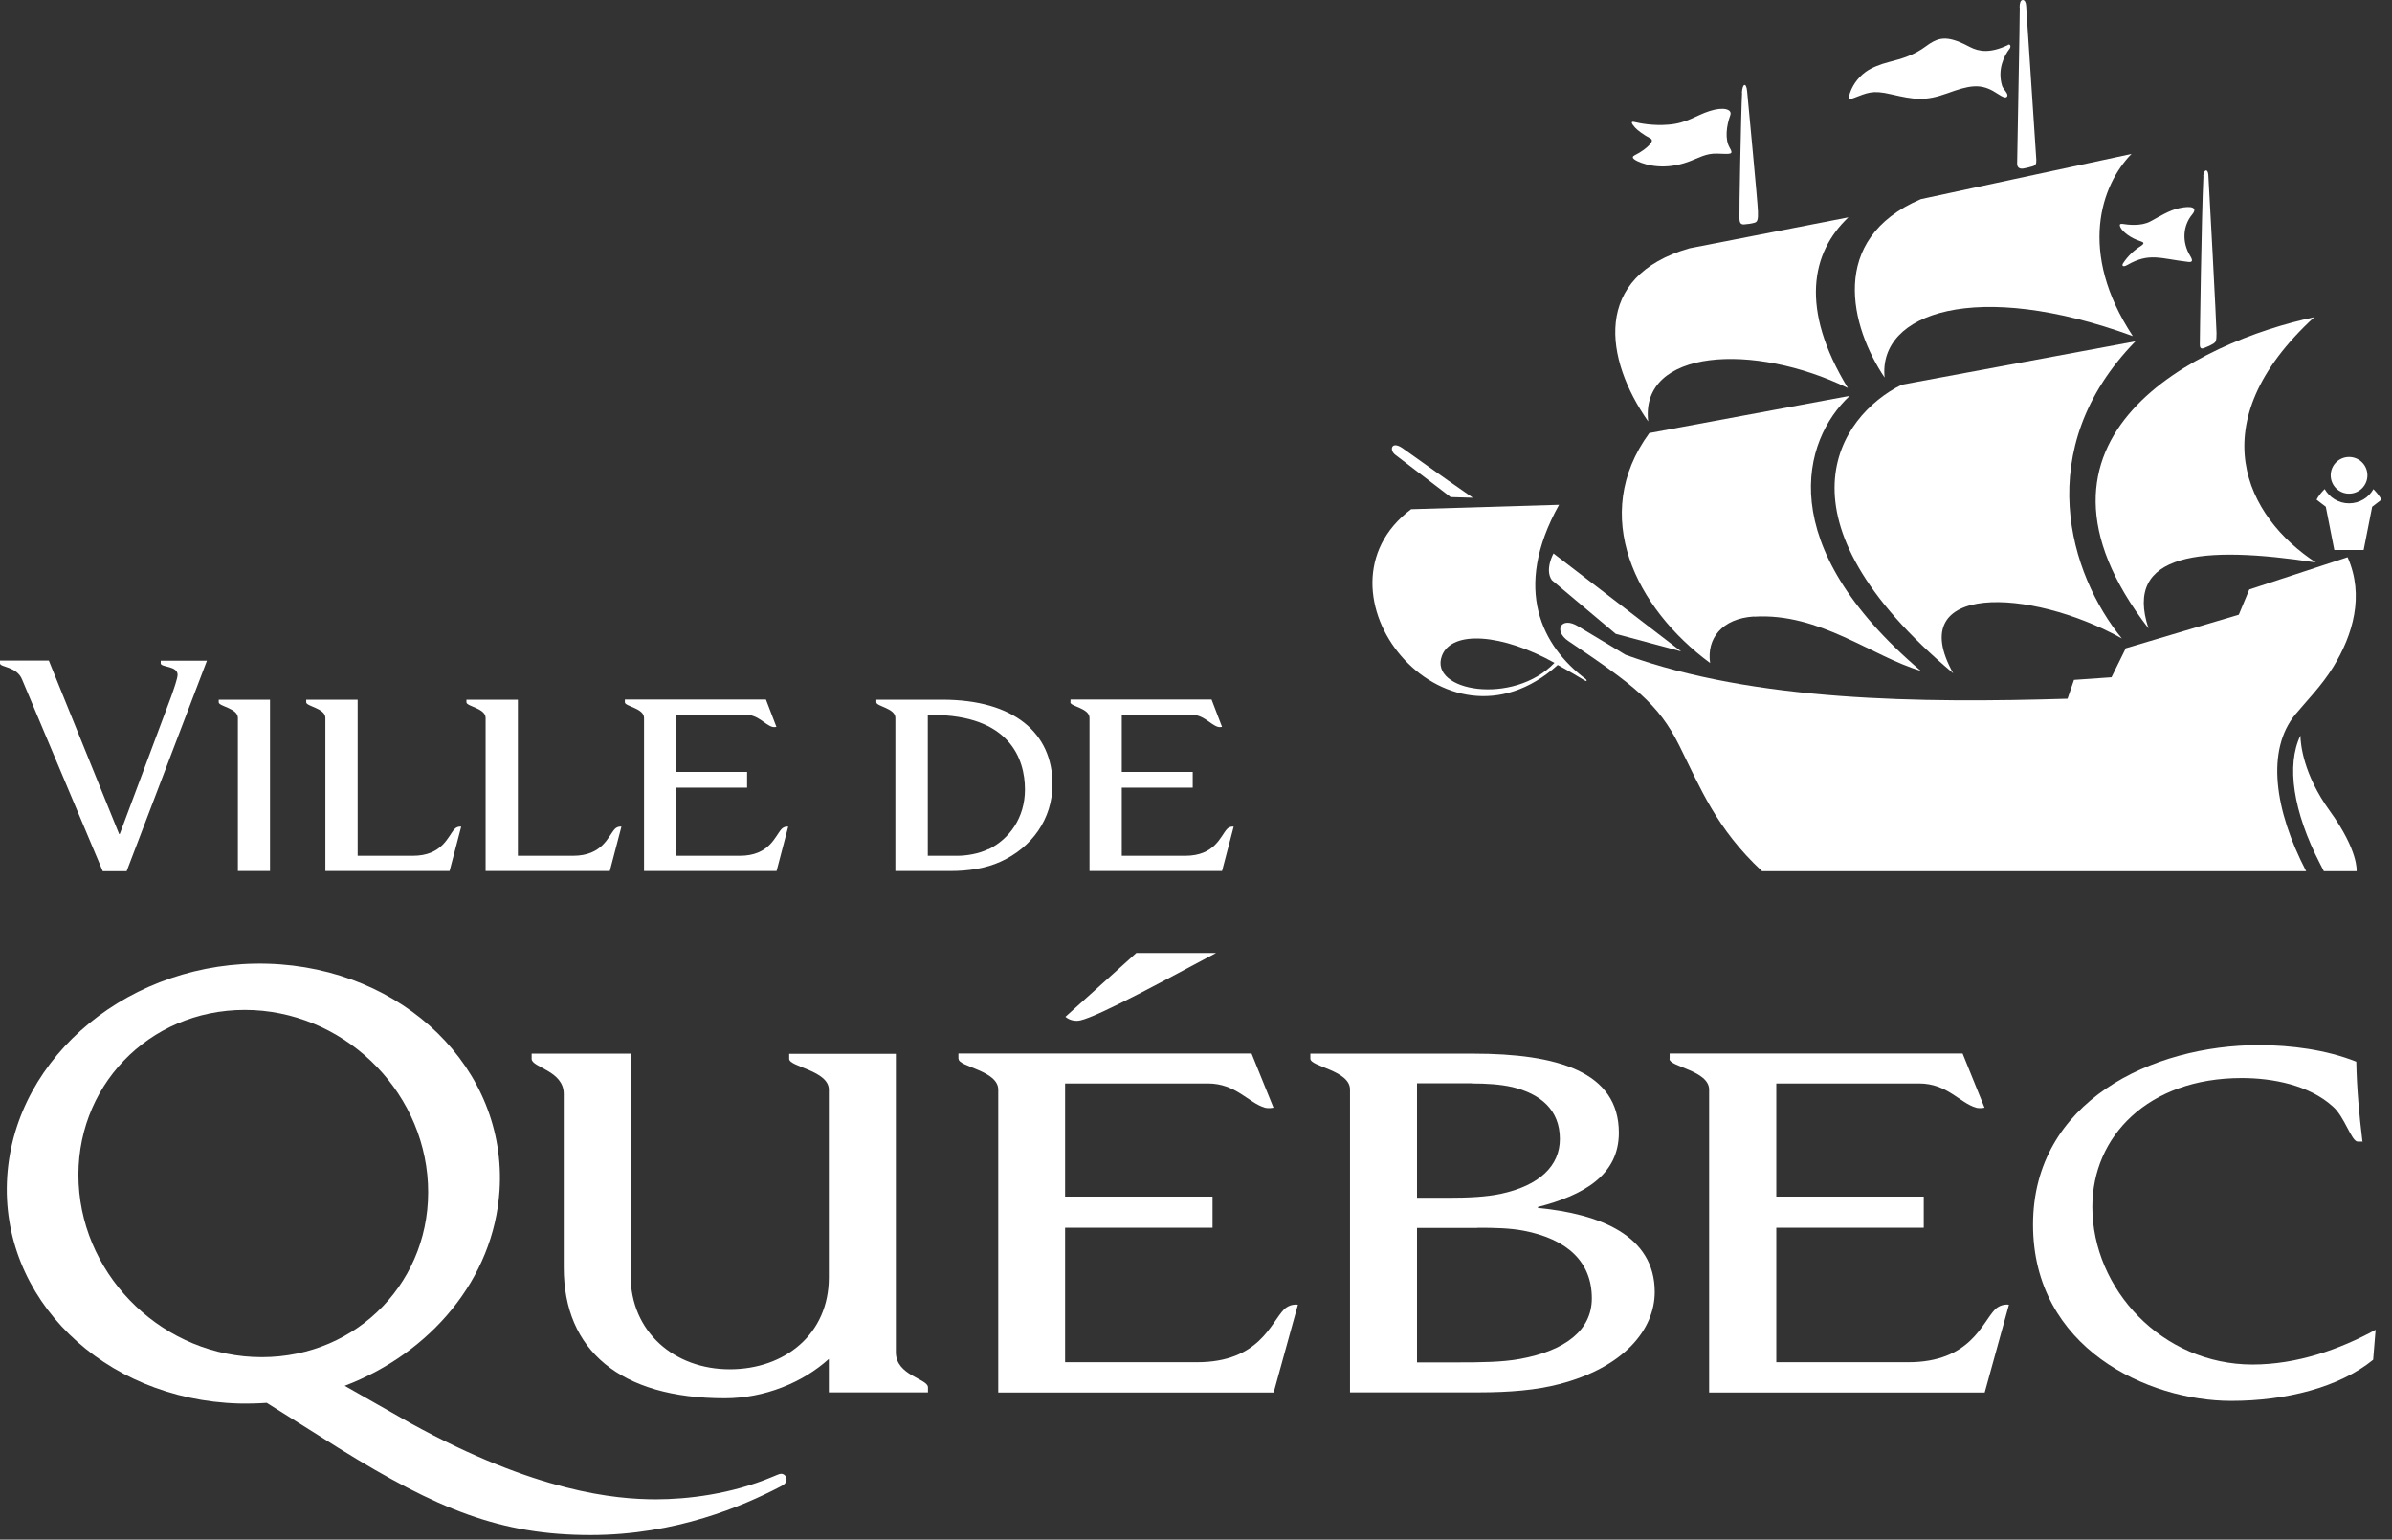
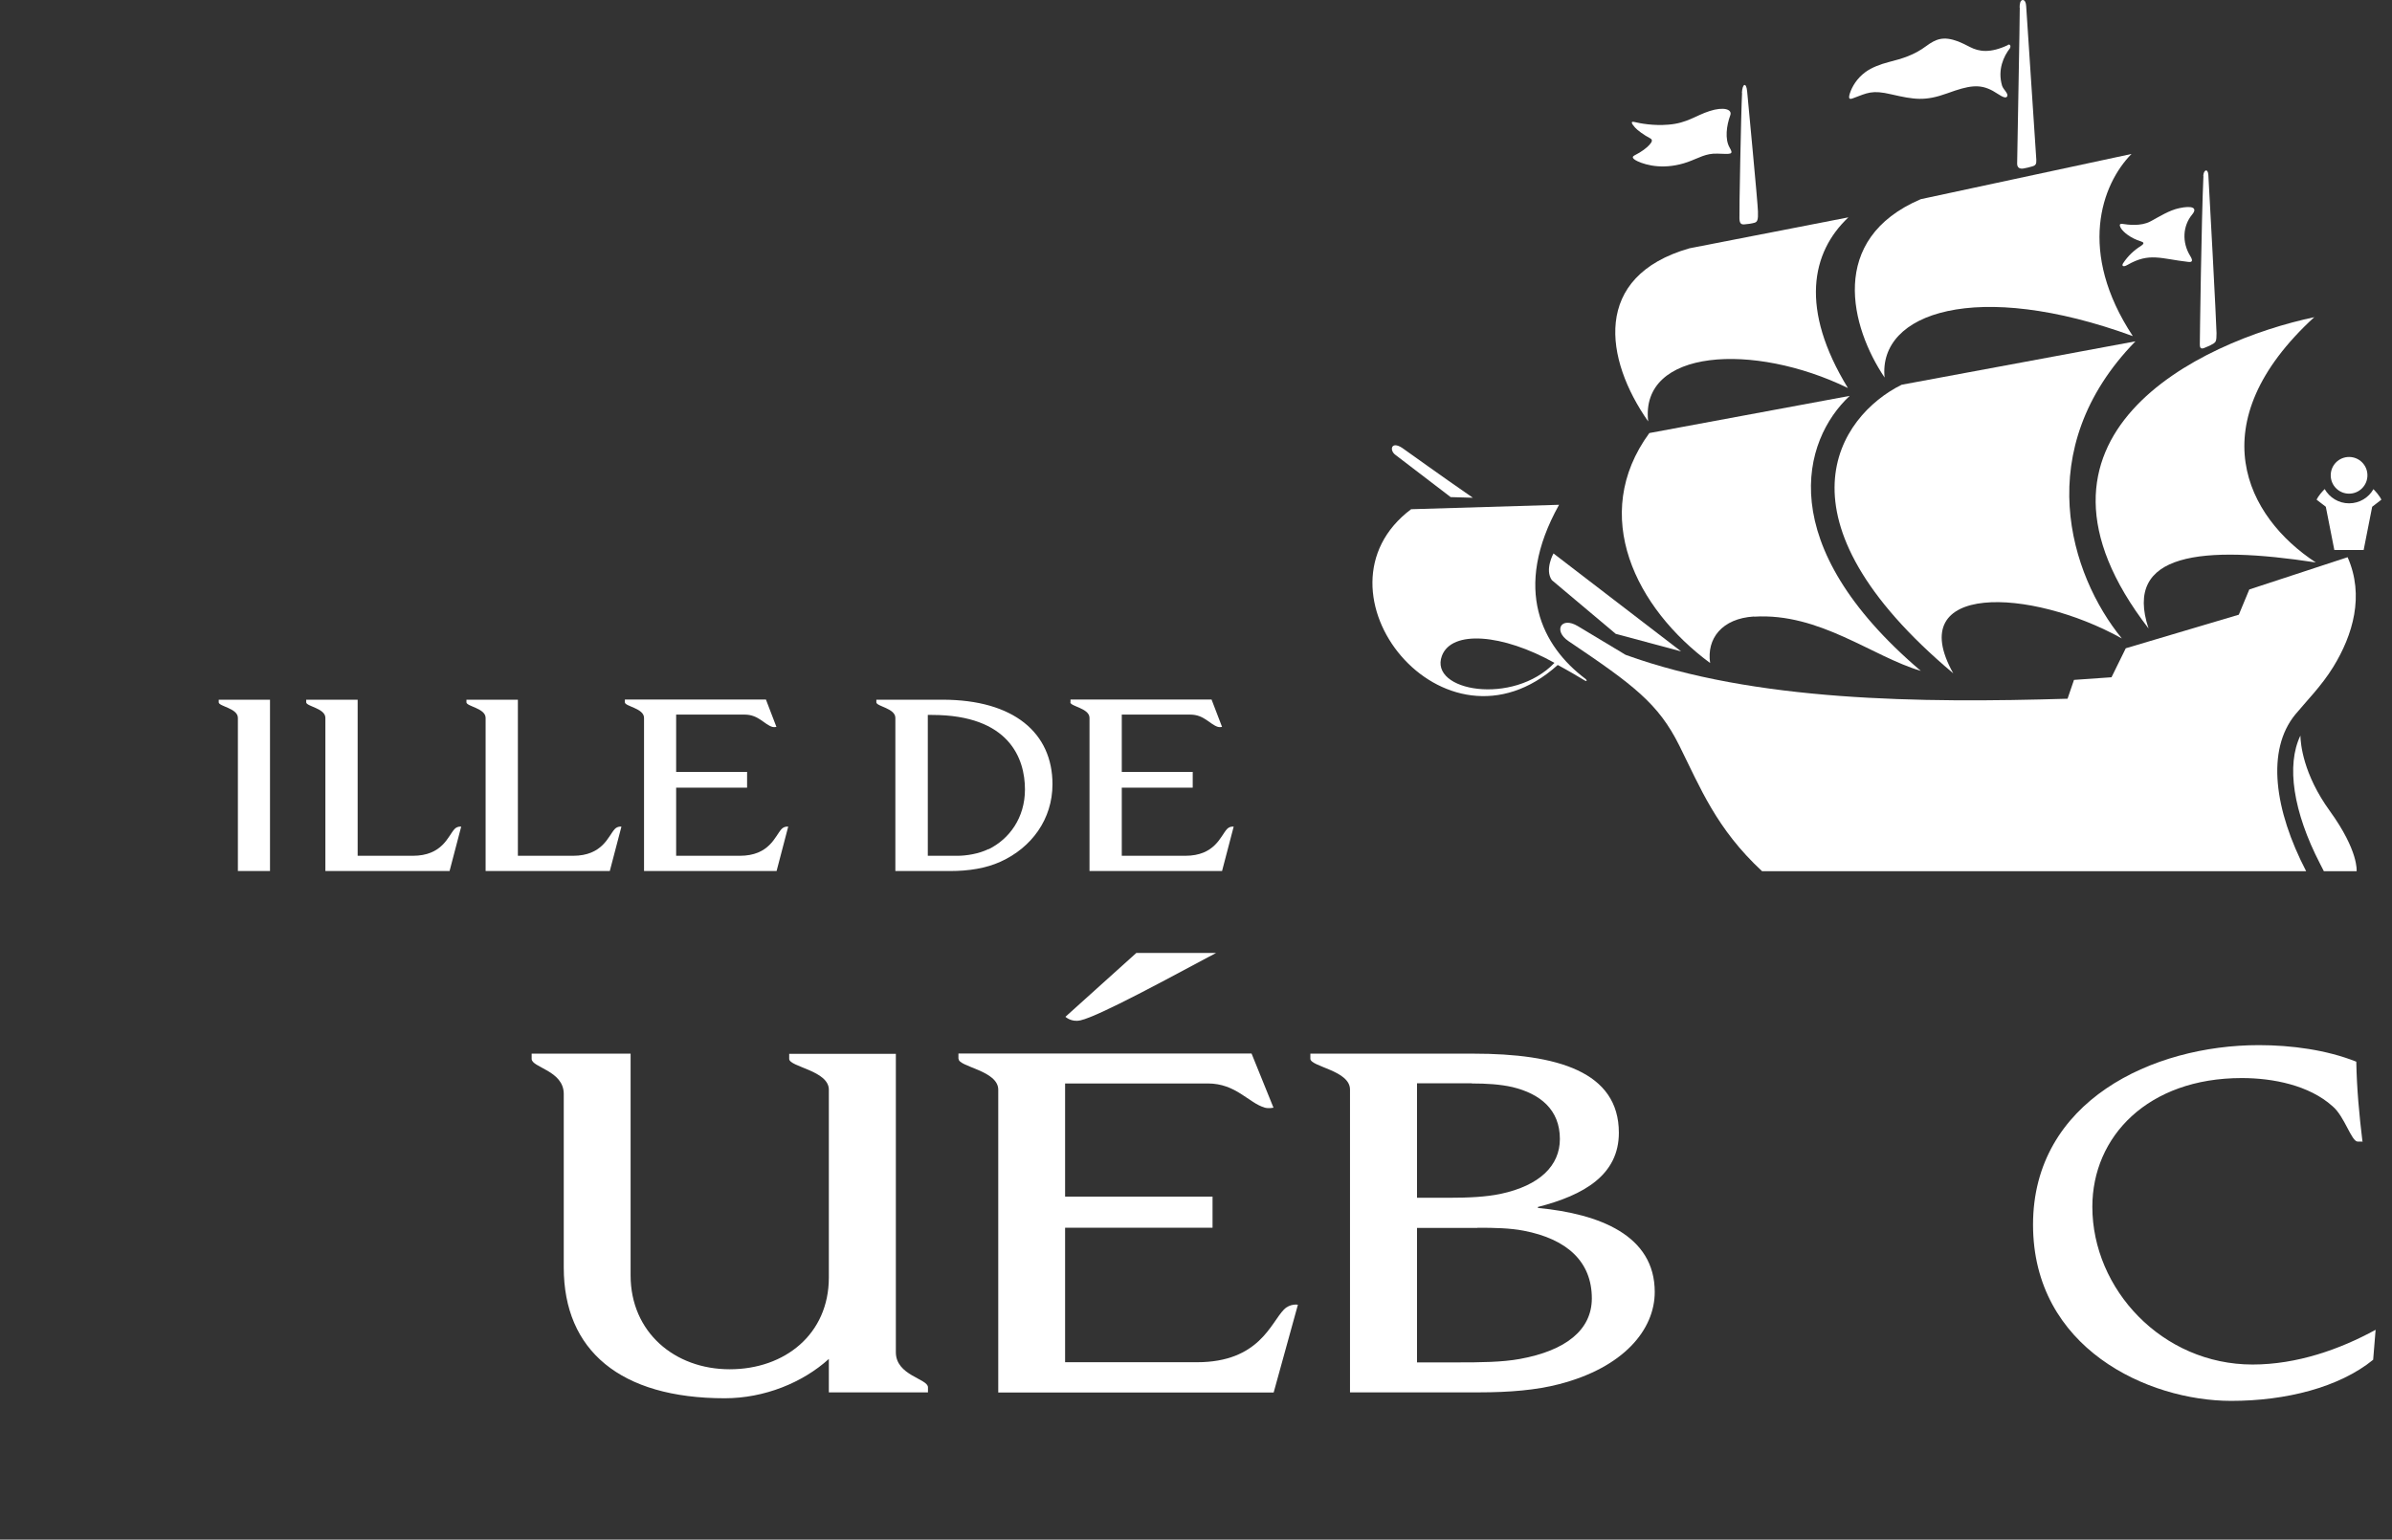
<svg xmlns="http://www.w3.org/2000/svg" width="146" height="94" viewBox="0 0 146 94" fill="none">
  <rect x="0" y="0" width="146" height="94" fill="#333333" stroke="none" />
  <g clip-path="url(#clip0_522_3005)">
    <path d="M65.33 42.88C65.33 43.13 66.5 43.24 66.5 43.83V53.18H74.59L75.3 50.47C75.3 50.47 75.07 50.43 74.89 50.62C74.5 51.04 74.16 52.25 72.34 52.25H68.47V48.09H72.8V47.13H68.47V43.63H72.66C73.49 43.63 73.85 44.23 74.34 44.38C74.45 44.41 74.59 44.38 74.59 44.38L73.95 42.71H65.34V42.87L65.33 42.88Z" fill="white" />
    <path d="M58.01 53.18C59.11 53.18 60.17 53.02 61.07 52.61C62.97 51.75 64.24 50.01 64.24 47.88C64.24 44.77 61.91 42.72 57.52 42.72H53.49V42.88C53.49 43.13 54.65 43.24 54.65 43.83V53.18H58.01ZM60.33 51.84C59.75 52.13 58.98 52.25 58.43 52.25H56.63V43.65H56.88C61.61 43.65 62.56 46.32 62.56 48.2C62.56 49.94 61.6 51.23 60.34 51.85L60.33 51.84Z" fill="white" />
-     <path d="M0 40.5C0 40.75 1.03 40.68 1.35 41.49L6.27 53.19H7.73L12.63 40.34H9.81V40.5C9.81 40.75 10.83 40.64 10.84 41.19C10.84 41.42 10.61 42.07 10.44 42.55L7.31 50.92H7.27L2.98 40.33H0V40.49V40.5Z" fill="white" />
    <path d="M38.14 42.88C38.14 43.13 39.31 43.24 39.31 43.83V53.18H47.4L48.11 50.47C48.11 50.47 47.88 50.43 47.7 50.62C47.31 51.04 46.97 52.25 45.15 52.25H41.27V48.09H45.6V47.13H41.27V43.63H45.46C46.29 43.63 46.65 44.23 47.14 44.38C47.25 44.41 47.39 44.38 47.39 44.38L46.75 42.71H38.14V42.87V42.88Z" fill="white" />
    <path d="M28.47 42.72V42.88C28.47 43.13 29.64 43.24 29.64 43.83V53.18H37.22L37.93 50.47C37.93 50.47 37.7 50.43 37.52 50.62C37.13 51.04 36.79 52.25 34.97 52.25H31.61V42.72H28.48H28.47Z" fill="white" />
    <path d="M18.69 42.72V42.88C18.69 43.13 19.86 43.24 19.86 43.83V53.18H27.44L28.15 50.47C28.15 50.47 27.92 50.43 27.74 50.62C27.35 51.04 27.01 52.25 25.19 52.25H21.83V42.72H18.7H18.69Z" fill="white" />
    <path d="M16.48 53.18V42.72H13.35V42.88C13.35 43.13 14.52 43.24 14.52 43.83V53.18H16.49H16.48Z" fill="white" />
    <path d="M65.94 62.3C67.12 62.03 71.44 59.66 74.23 58.18H69.36L65.03 62.08C65.03 62.08 65.39 62.42 65.93 62.3H65.94Z" fill="white" />
    <path d="M48.17 64.33V64.65C48.17 65.14 50.59 65.36 50.59 66.53V78C50.59 81.45 47.91 83.6 44.54 83.6C41.17 83.6 38.49 81.33 38.49 77.87V64.33H32.45V64.65C32.45 65.18 34.41 65.36 34.41 66.79V77.39C34.41 82.45 37.86 85.37 44.24 85.37C46.65 85.37 48.99 84.42 50.59 82.97V85.01H56.64V84.7C56.64 84.17 54.68 83.99 54.68 82.56V64.34H48.17V64.33Z" fill="white" />
    <path d="M144.2 69.72C144 68.09 143.85 66.45 143.82 64.82C142.01 64.1 139.86 63.81 137.87 63.81C131.39 63.81 124.09 67.23 124.09 74.77C124.09 82.31 131.1 85.53 136.19 85.53C139.52 85.53 142.77 84.71 144.85 83.02L145 81.19C142.81 82.39 140.19 83.31 137.49 83.31C131.97 83.31 127.71 78.71 127.71 73.68C127.71 69.39 131.1 65.82 136.83 65.82C138.74 65.82 140.95 66.26 142.37 67.54C143.11 68.16 143.52 69.7 143.91 69.7H144.22L144.2 69.72Z" fill="white" />
    <path d="M58.51 64.65C58.51 65.14 60.93 65.36 60.93 66.53V85.02H77.74L79.22 79.66C79.22 79.66 78.75 79.57 78.37 79.95C77.56 80.77 76.86 83.17 73.06 83.17H65.01V74.96H74.01V73.06H65.01V66.15H73.72C75.45 66.15 76.2 67.34 77.21 67.63C77.45 67.69 77.73 67.63 77.73 67.63L76.39 64.32H58.5V64.63L58.51 64.65Z" fill="white" />
-     <path d="M101.9 64.65C101.9 65.14 104.32 65.36 104.32 66.53V85.02H121.14L122.62 79.66C122.62 79.66 122.15 79.57 121.77 79.95C120.97 80.77 120.26 83.17 116.47 83.17H108.42V74.96H117.42V73.06H108.42V66.15H117.13C118.86 66.15 119.61 67.34 120.62 67.63C120.86 67.69 121.13 67.63 121.13 67.63L119.79 64.32H101.91V64.63L101.9 64.65Z" fill="white" />
    <path d="M79.98 64.33V64.64C79.98 65.13 82.4 65.35 82.4 66.52V85.01H90.27C92.15 85.01 93.78 84.87 95.16 84.51C99.08 83.5 101 81.2 101 78.88C101 75.42 97.63 74.11 93.87 73.75V73.69C96.69 72.97 98.81 71.73 98.81 69.16C98.81 65.43 95.06 64.33 89.92 64.33H79.98ZM89.84 66.15C90.72 66.15 91.56 66.2 92.31 66.37C94.01 66.78 95.21 67.75 95.21 69.54C95.21 71.17 93.98 72.38 91.6 72.89C90.7 73.08 89.63 73.13 88.39 73.13H86.49V66.14H89.84V66.15ZM90.19 74.96C91.23 74.96 92.17 74.98 93 75.14C95.66 75.65 97.16 77.04 97.16 79.27C97.16 81.2 95.57 82.46 92.77 82.97C91.67 83.17 90.37 83.18 88.94 83.18H86.49V74.97H90.19V74.96Z" fill="white" />
-     <path d="M48.01 90.32C48.01 90.56 47.82 90.67 47.58 90.79C45.4 91.92 41.29 93.72 36.05 93.72C30.56 93.72 26.71 92.16 20.67 88.41L16.28 85.65C15.72 85.69 15.16 85.7 14.59 85.69C6.29 85.46 -0.04 79.25 0.44 71.84C0.92 64.42 8.04 58.6 16.34 58.84C24.64 59.08 30.97 65.28 30.49 72.69C30.14 78.07 26.29 82.61 21.04 84.61L25.07 86.9C32.75 91.12 37.58 91.54 40.05 91.54C41.94 91.54 44.63 91.23 47.14 90.17C47.36 90.09 47.55 89.98 47.68 89.98C47.86 89.98 48.01 90.14 48.01 90.33V90.32ZM14.94 61.66C9.05 61.66 4.51 66.4 4.8 72.26C5.09 78.11 10.09 82.86 15.98 82.86C21.87 82.86 26.41 78.12 26.12 72.26C25.83 66.41 20.83 61.66 14.94 61.66Z" fill="white" />
    <path d="M100.6 25.73C97.94 21.94 97.15 16.87 103.12 15.16L112.82 13.27C110.55 15.41 109.84 18.86 112.79 23.69C107.04 20.89 100.09 21.29 100.6 25.73Z" fill="white" />
    <path d="M130.18 20.52C126.79 15.38 128.26 11.27 130.1 9.4L117.24 12.16C111.54 14.59 112.96 19.98 115.03 23.05C114.63 19.08 120.65 17.04 130.18 20.52Z" fill="white" />
    <path d="M119.22 41.11C107.99 31.67 112.2 25.41 116.07 23.49L130.34 20.84C123.91 27.44 126.34 35.1 129.51 38.98C123.91 35.86 116.12 35.58 119.22 41.11Z" fill="white" />
    <path d="M107.06 37.64C105.1 37.76 104.16 38.99 104.38 40.48C99.85 37.14 97 31.46 100.67 26.44L112.9 24.17C110 26.87 108.18 33.25 117.24 40.96C114.28 40.09 111.07 37.4 107.06 37.65V37.64Z" fill="white" />
    <path d="M141.28 19.36C134.21 20.85 122.09 26.64 131.14 38.37C129.59 33.73 134.43 33.28 141.35 34.34C137.11 31.57 134.18 25.85 141.27 19.35L141.28 19.36Z" fill="white" />
    <path d="M126.2 42.65L126.59 41.51L128.88 41.35L129.75 39.58L136.65 37.53L137.29 35.99L143.29 34.02C144.33 36.37 143.61 38.77 142.42 40.71C141.71 41.87 140.77 42.81 140.1 43.62C138.31 45.8 138.82 49.46 140.76 53.19H107.55C104.76 50.6 103.78 48.09 102.5 45.52C101.22 42.95 99.71 41.82 95.73 39.14C94.8 38.51 95.28 37.61 96.31 38.23L99.22 39.98C107.08 42.83 117.24 42.93 126.2 42.66V42.65Z" fill="white" />
-     <path d="M88.53 30.35L89.9 30.39C87.811 28.95 86.04 27.66 85.59 27.35C84.91 26.9 84.79 27.49 85.17 27.77L88.53 30.34V30.35Z" fill="white" />
+     <path d="M88.53 30.35L89.9 30.39C87.811 28.95 86.04 27.66 85.59 27.35C84.91 26.9 84.79 27.49 85.17 27.77L88.53 30.34Z" fill="white" />
    <path d="M94.82 33.79C94.82 33.79 94.27 34.78 94.72 35.42L98.62 38.7L102.61 39.77L94.82 33.79Z" fill="white" />
    <path d="M106.32 5.67C106.35 5.08 106.59 5.01 106.64 5.58C106.69 6.15 107.29 12.39 107.3 12.91C107.32 13.43 107.26 13.55 107.09 13.6C106.92 13.65 106.64 13.69 106.46 13.7C106.28 13.71 106.18 13.65 106.17 13.34C106.15 13.03 106.27 6.76 106.33 5.68L106.32 5.67Z" fill="white" />
    <path d="M123.27 0.47C123.27 0.2 123.32 0.01 123.46 0C123.59 0 123.66 0.16 123.67 0.36C123.7 0.81 124.27 9.5 124.29 9.75C124.3 10.01 124.26 10.1 124.04 10.16C123.8 10.23 123.7 10.25 123.49 10.29C123.28 10.32 123.12 10.24 123.12 9.99C123.12 9.74 123.29 0.91 123.28 0.46L123.27 0.47Z" fill="white" />
    <path d="M134.48 10.75C134.5 10.35 134.76 10.27 134.79 10.67C134.82 11.07 135.29 19.86 135.29 20.34C135.29 20.82 135.25 20.88 135.1 20.98C134.94 21.08 134.82 21.13 134.6 21.22C134.38 21.32 134.27 21.3 134.27 21.03C134.27 20.76 134.37 13.32 134.49 10.75H134.48Z" fill="white" />
    <path d="M129.46 13.94C129.3 13.67 129.43 13.66 129.55 13.67C129.86 13.72 130.67 13.83 131.25 13.52C131.83 13.21 132.4 12.84 133.01 12.71C133.8 12.54 134.15 12.68 133.8 13.1C133.23 13.79 133.17 14.79 133.68 15.62C133.84 15.88 133.85 16.03 133.56 15.99C131.89 15.8 131.2 15.4 129.86 16.17C129.57 16.34 129.49 16.22 129.59 16.07C129.89 15.62 130.23 15.3 130.68 15.01C130.91 14.86 130.84 14.79 130.68 14.74C130.04 14.54 129.61 14.18 129.46 13.94Z" fill="white" />
    <path d="M122.56 2.75C121.48 3.26 120.8 3.16 120.24 2.87C119.99 2.74 119.73 2.61 119.52 2.53C118.61 2.19 118.16 2.38 117.56 2.82C116.84 3.36 116.11 3.58 115.28 3.79C114.78 3.92 114.24 4.12 113.86 4.4C113.33 4.79 113.04 5.3 112.91 5.7C112.81 6.02 112.87 6.09 113.1 6C113.99 5.67 114.25 5.48 115.44 5.76C116.84 6.08 117.49 6.19 118.85 5.7C120.19 5.21 120.83 5.11 121.64 5.55C121.98 5.74 122.37 6.07 122.5 5.9C122.63 5.73 122.27 5.47 122.2 5.23C121.91 4.25 122.31 3.42 122.67 2.96C122.75 2.85 122.71 2.66 122.55 2.74L122.56 2.75Z" fill="white" />
    <path d="M105.57 9.01C105.27 8.49 105.38 7.67 105.61 7.04C105.75 6.66 105.18 6.51 104.35 6.78C103.5 7.05 102.98 7.52 101.84 7.61C100.91 7.69 100.1 7.53 99.77 7.45C99.52 7.39 99.56 7.52 99.8 7.79C99.94 7.95 100.33 8.24 100.73 8.45C100.88 8.53 100.85 8.66 100.66 8.86C100.51 9.02 100.22 9.26 99.76 9.49C99.67 9.54 99.53 9.64 99.94 9.84C100.51 10.11 101.64 10.38 103.02 9.89C103.69 9.65 104.12 9.35 104.83 9.38C105.67 9.41 105.83 9.45 105.57 9.01Z" fill="white" />
    <path d="M144.5 29.02C144.5 29.64 144 30.14 143.38 30.14C142.76 30.14 142.26 29.64 142.26 29.02C142.26 28.4 142.76 27.9 143.38 27.9C144 27.9 144.5 28.4 144.5 29.02Z" fill="white" />
    <path d="M144.87 29.86C144.58 30.38 144.02 30.73 143.38 30.73C142.74 30.73 142.19 30.38 141.89 29.86C141.47 30.29 141.4 30.51 141.4 30.51L141.96 30.94L142.48 33.58H144.27L144.79 30.94L145.35 30.51C145.35 30.51 145.28 30.29 144.86 29.86H144.87Z" fill="white" />
    <path d="M140.41 44.91C139.54 46.71 139.96 49.55 141.61 52.74L141.84 53.19H143.84C143.84 53.19 143.98 51.97 142.21 49.52C140.57 47.26 140.42 45.4 140.41 44.92V44.91Z" fill="white" />
    <path d="M96.74 41.42C96.9 41.54 96.87 41.64 96.7 41.53C96.53 41.42 95.59 40.87 95.08 40.6C88.12 46.87 79.54 36.04 86.13 31.09L95.16 30.82C92.27 36 94.17 39.48 96.75 41.43L96.74 41.42ZM94.88 40.47C91.71 38.7 88.61 38.45 88.01 40.04C87.2 42.21 92.37 43.1 94.88 40.47Z" fill="white" />
  </g>
  <defs>
    <clipPath id="clip0_522_3005">
      <rect width="145.36" height="93.72" fill="white" />
    </clipPath>
  </defs>
</svg>